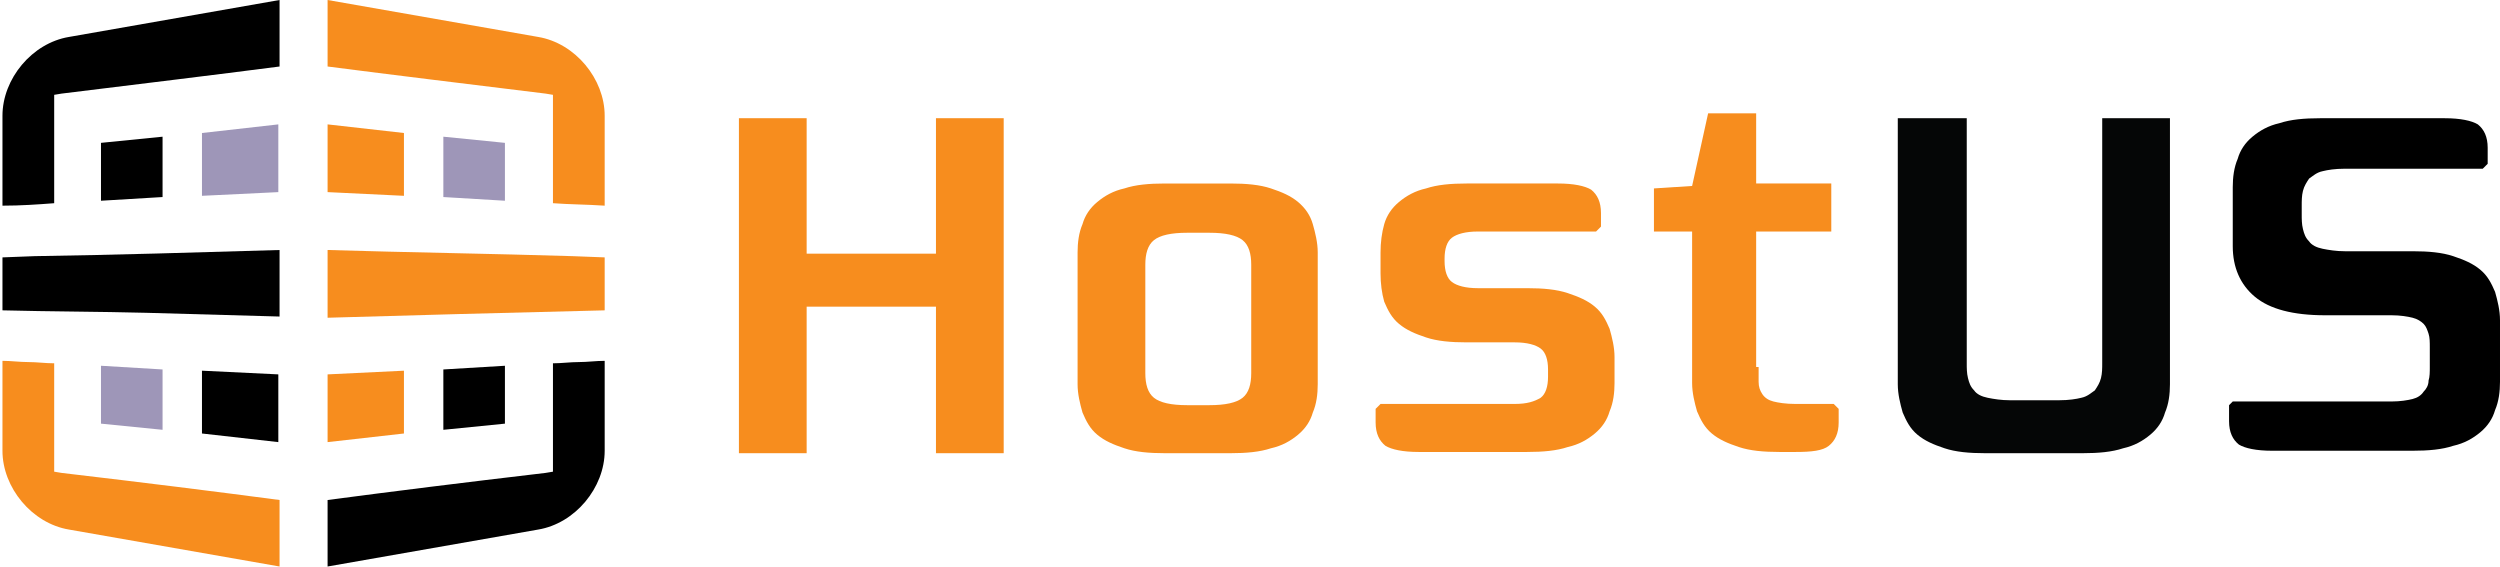
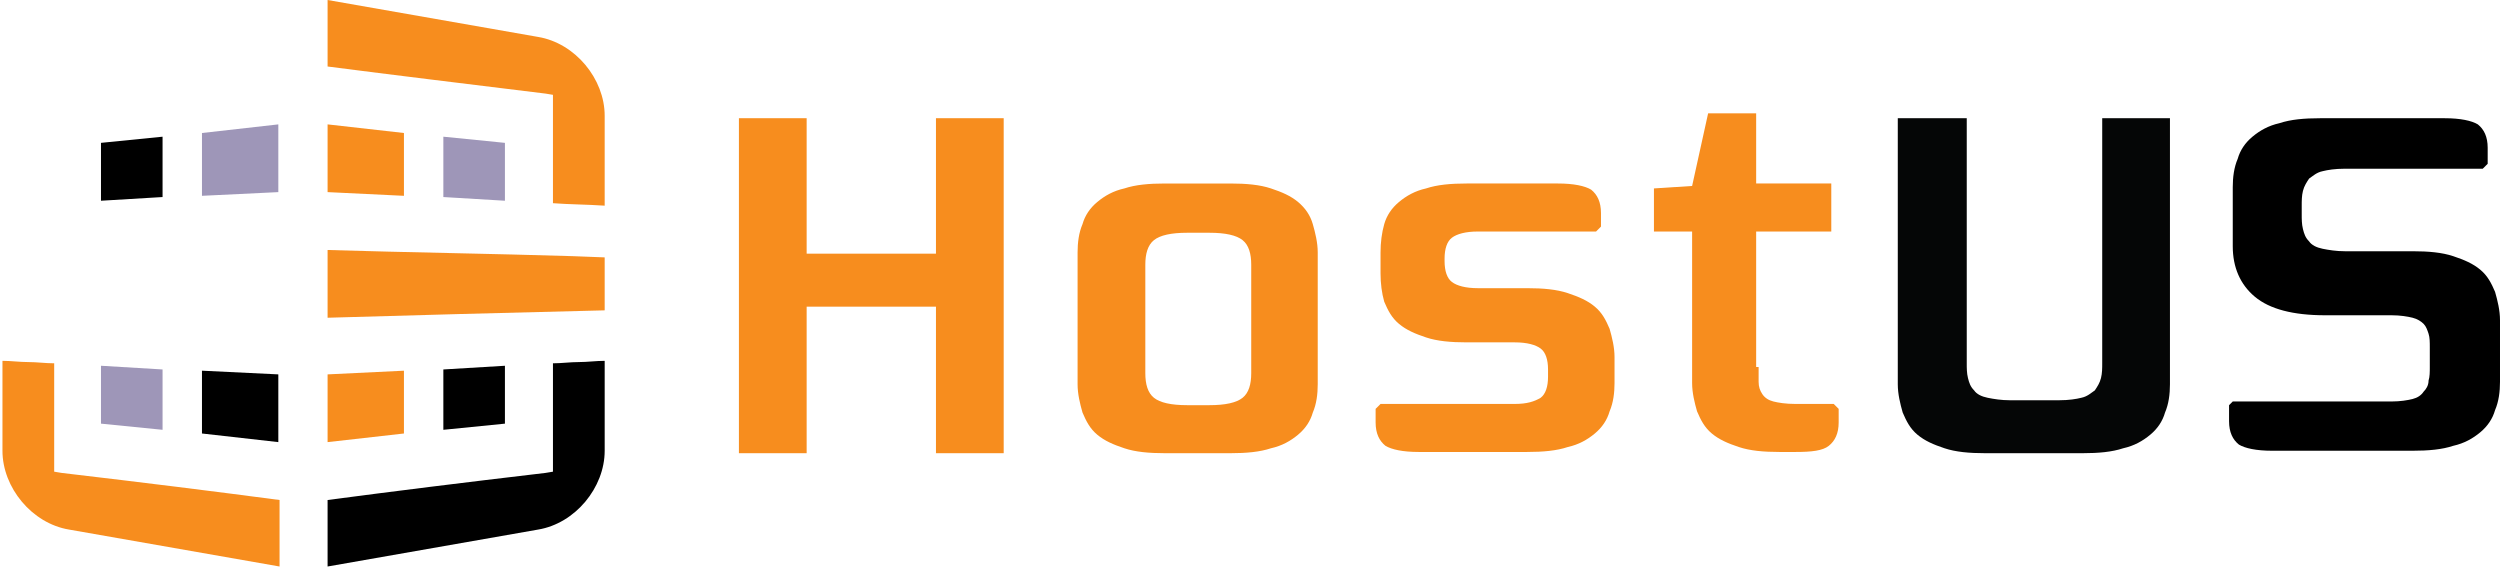
<svg xmlns="http://www.w3.org/2000/svg" version="1.1" id="logo" x="0px" y="0px" viewBox="0 0 203 46" enable-background="new 0 0 203 46" xml:space="preserve">
  <g>
    <g>
-       <path d="M22.6,25.7c-3.6-0.1-7.1-0.2-10.7-0.3C8,25.3,4.1,25.3,0.2,25.2v-4.3l2.6-0.1c6.5-0.1,13.2-0.3,19.9-0.5V25.7z" />
      <path fill="#F78D1E" d="M5.6,43c-3-0.5-5.4-3.4-5.4-6.4v-7.3c0.7,0,1.4,0.1,2.1,0.1c0.7,0,1.4,0.1,2.1,0.1v8.8L5,38.4    c6.8,0.8,12.4,1.5,17.7,2.2V46L5.6,43z" />
-       <path d="M0.2,9.4c0-3,2.4-5.9,5.4-6.4l17.1-3v5.4C17.3,6.1,11.5,6.8,5,7.6L4.4,7.7v8.8c-1.3,0.1-2.7,0.2-4.2,0.2V9.4z" />
      <path fill="#F78D1E" d="M26.6,20.3c6.6,0.2,13.4,0.3,19.9,0.5l2.6,0.1v4.3c-3.9,0.1-7.8,0.2-11.8,0.3c-3.6,0.1-7.1,0.2-10.7,0.3    V20.3z" />
      <path d="M26.6,40.6c5.3-0.7,10.9-1.4,17.7-2.2l0.6-0.1v-8.8c0.7,0,1.4-0.1,2.1-0.1c0.7,0,1.4-0.1,2.1-0.1v7.3c0,3-2.4,5.9-5.4,6.4    l-17.1,3V40.6z" />
      <path fill="#F78D1E" d="M49.1,16.7c-1.5-0.1-2.9-0.1-4.2-0.2V7.7l-0.6-0.1C37.8,6.8,32,6.1,26.6,5.4V0l17.1,3    c3,0.5,5.4,3.4,5.4,6.4V16.7z" />
      <polygon fill="#F78D1E" points="32.8,10.8 26.6,10.1 26.6,15.6 32.8,15.9   " />
      <polygon fill="#9E96B8" points="36,11.1 36,16 41,16.3 41,11.6   " />
      <polygon fill="#F78D1E" points="32.8,30.1 26.6,30.4 26.6,35.9 32.8,35.2   " />
      <polygon points="36,30 36,34.9 41,34.4 41,29.7   " />
      <polygon points="13.2,11.1 8.2,11.6 8.2,16.3 13.2,16   " />
      <polygon fill="#9E96B8" points="16.4,10.8 16.4,15.9 22.6,15.6 22.6,10.1   " />
      <polygon fill="#9E96B8" points="13.2,30 8.2,29.7 8.2,34.4 13.2,34.9   " />
      <polygon points="16.4,30.1 16.4,35.2 22.6,35.9 22.6,30.4   " />
    </g>
    <g>
      <path fill="#F78D1E" d="M76,36.8V24.9H65.5v11.9H60V9.6h5.5v11H76v-11h5.5v27.2H76z" />
      <path fill="#F78D1E" d="M94.6,36.8c-1.3,0-2.4-0.1-3.3-0.4c-0.9-0.3-1.6-0.6-2.2-1.1c-0.6-0.5-0.9-1.1-1.2-1.8    c-0.2-0.7-0.4-1.5-0.4-2.3V20.5c0-0.8,0.1-1.6,0.4-2.3c0.2-0.7,0.6-1.3,1.2-1.8c0.6-0.5,1.3-0.9,2.2-1.1c0.9-0.3,2-0.4,3.3-0.4    h5.3c1.3,0,2.4,0.1,3.3,0.4c0.9,0.3,1.6,0.6,2.2,1.1c0.6,0.5,1,1.1,1.2,1.8c0.2,0.7,0.4,1.5,0.4,2.3v10.7c0,0.8-0.1,1.6-0.4,2.3    c-0.2,0.7-0.6,1.3-1.2,1.8c-0.6,0.5-1.3,0.9-2.2,1.1c-0.9,0.3-2,0.4-3.3,0.4H94.6z M98.2,32.9c1.3,0,2.2-0.2,2.7-0.6    c0.5-0.4,0.7-1.1,0.7-2v-8.8c0-0.9-0.2-1.6-0.7-2c-0.5-0.4-1.4-0.6-2.7-0.6h-1.8c-1.3,0-2.2,0.2-2.7,0.6c-0.5,0.4-0.7,1.1-0.7,2    v8.8c0,0.9,0.2,1.6,0.7,2c0.5,0.4,1.4,0.6,2.7,0.6H98.2z" />
      <path fill="#F78D1E" d="M124,23.4c1.3,0,2.4,0.1,3.3,0.4c0.9,0.3,1.6,0.6,2.2,1.1c0.6,0.5,0.9,1.1,1.2,1.8    c0.2,0.7,0.4,1.5,0.4,2.3v2.1c0,0.8-0.1,1.6-0.4,2.3c-0.2,0.7-0.6,1.3-1.2,1.8c-0.6,0.5-1.3,0.9-2.2,1.1c-0.9,0.3-2,0.4-3.3,0.4    h-8.8c-1.3,0-2.2-0.2-2.7-0.5c-0.5-0.4-0.8-1-0.8-1.9v-1.1l0.4-0.4H123c1,0,1.6-0.2,2.1-0.5c0.4-0.3,0.6-0.9,0.6-1.7V30    c0-0.8-0.2-1.4-0.6-1.7c-0.4-0.3-1.1-0.5-2.1-0.5h-3.9c-1.3,0-2.4-0.1-3.3-0.4c-0.9-0.3-1.6-0.6-2.2-1.1c-0.6-0.5-0.9-1.1-1.2-1.8    c-0.2-0.7-0.3-1.5-0.3-2.3v-1.7c0-0.8,0.1-1.6,0.3-2.3c0.2-0.7,0.6-1.3,1.2-1.8c0.6-0.5,1.3-0.9,2.2-1.1c0.9-0.3,2-0.4,3.3-0.4    h7.4c1.3,0,2.2,0.2,2.7,0.5c0.5,0.4,0.8,1,0.8,1.9v1.1l-0.4,0.4h-9.6c-1,0-1.7,0.2-2.1,0.5c-0.4,0.3-0.6,0.9-0.6,1.7v0.2    c0,0.8,0.2,1.4,0.6,1.7c0.4,0.3,1.1,0.5,2.1,0.5H124z" />
      <path fill="#F78D1E" d="M142.8,29.8c0,0.4,0,0.8,0,1.2c0,0.4,0.1,0.7,0.3,1c0.2,0.3,0.5,0.5,0.9,0.6c0.4,0.1,1,0.2,1.8,0.2h3.1    l0.4,0.4v1.1c0,0.9-0.3,1.5-0.8,1.9c-0.5,0.4-1.4,0.5-2.7,0.5h-1.3c-1.3,0-2.4-0.1-3.3-0.4c-0.9-0.3-1.6-0.6-2.2-1.1    c-0.6-0.5-0.9-1.1-1.2-1.8c-0.2-0.7-0.4-1.5-0.4-2.3V18.8h-3.1v-3.5l3.1-0.2l1.3-5.9h3.9v5.7h6.1v3.9h-6.1V29.8z" />
      <path fill="#050606" d="M159.7,9.6v19.9c0,0.4,0,0.8,0.1,1.2c0.1,0.4,0.2,0.7,0.5,1c0.2,0.3,0.6,0.5,1.1,0.6    c0.5,0.1,1.1,0.2,1.8,0.2h4c0.8,0,1.4-0.1,1.8-0.2c0.5-0.1,0.8-0.4,1.1-0.6c0.2-0.3,0.4-0.6,0.5-1c0.1-0.4,0.1-0.8,0.1-1.2V9.6    h5.5v21.6c0,0.8-0.1,1.6-0.4,2.3c-0.2,0.7-0.6,1.3-1.2,1.8c-0.6,0.5-1.3,0.9-2.2,1.1c-0.9,0.3-2,0.4-3.3,0.4h-7.9    c-1.3,0-2.4-0.1-3.3-0.4c-0.9-0.3-1.6-0.6-2.2-1.1c-0.6-0.5-0.9-1.1-1.2-1.8c-0.2-0.7-0.4-1.5-0.4-2.3V9.6H159.7z" />
      <path d="M181.3,32.6h12.9c0.7,0,1.3-0.1,1.7-0.2c0.4-0.1,0.7-0.3,0.9-0.6c0.2-0.2,0.4-0.5,0.4-0.9c0.1-0.3,0.1-0.7,0.1-1.1v-1.6    c0-0.4,0-0.8-0.1-1.1c-0.1-0.3-0.2-0.6-0.4-0.8c-0.2-0.2-0.5-0.4-0.9-0.5c-0.4-0.1-1-0.2-1.7-0.2h-5.4c-2.6,0-4.5-0.5-5.7-1.5    c-1.2-1-1.8-2.4-1.8-4.1v-4.8c0-0.8,0.1-1.6,0.4-2.3c0.2-0.7,0.6-1.3,1.2-1.8c0.6-0.5,1.3-0.9,2.2-1.1c0.9-0.3,2-0.4,3.3-0.4h10.1    c1.3,0,2.2,0.2,2.7,0.5c0.5,0.4,0.8,1,0.8,1.9v1.3l-0.4,0.4h-11.2c-0.8,0-1.4,0.1-1.8,0.2c-0.5,0.1-0.8,0.4-1.1,0.6    c-0.2,0.3-0.4,0.6-0.5,1c-0.1,0.4-0.1,0.8-0.1,1.2v0.7c0,0.4,0,0.8,0.1,1.2c0.1,0.4,0.2,0.7,0.5,1c0.2,0.3,0.6,0.5,1.1,0.6    c0.5,0.1,1.1,0.2,1.8,0.2h5.5c1.3,0,2.4,0.1,3.3,0.4c0.9,0.3,1.6,0.6,2.2,1.1c0.6,0.5,0.9,1.1,1.2,1.8c0.2,0.7,0.4,1.5,0.4,2.3v5    c0,0.8-0.1,1.6-0.4,2.3c-0.2,0.7-0.6,1.3-1.2,1.8c-0.6,0.5-1.3,0.9-2.2,1.1c-0.9,0.3-2,0.4-3.3,0.4h-11.4c-1.3,0-2.2-0.2-2.7-0.5    c-0.5-0.4-0.8-1-0.8-1.9v-1.3L181.3,32.6z" />
    </g>
  </g>
</svg>